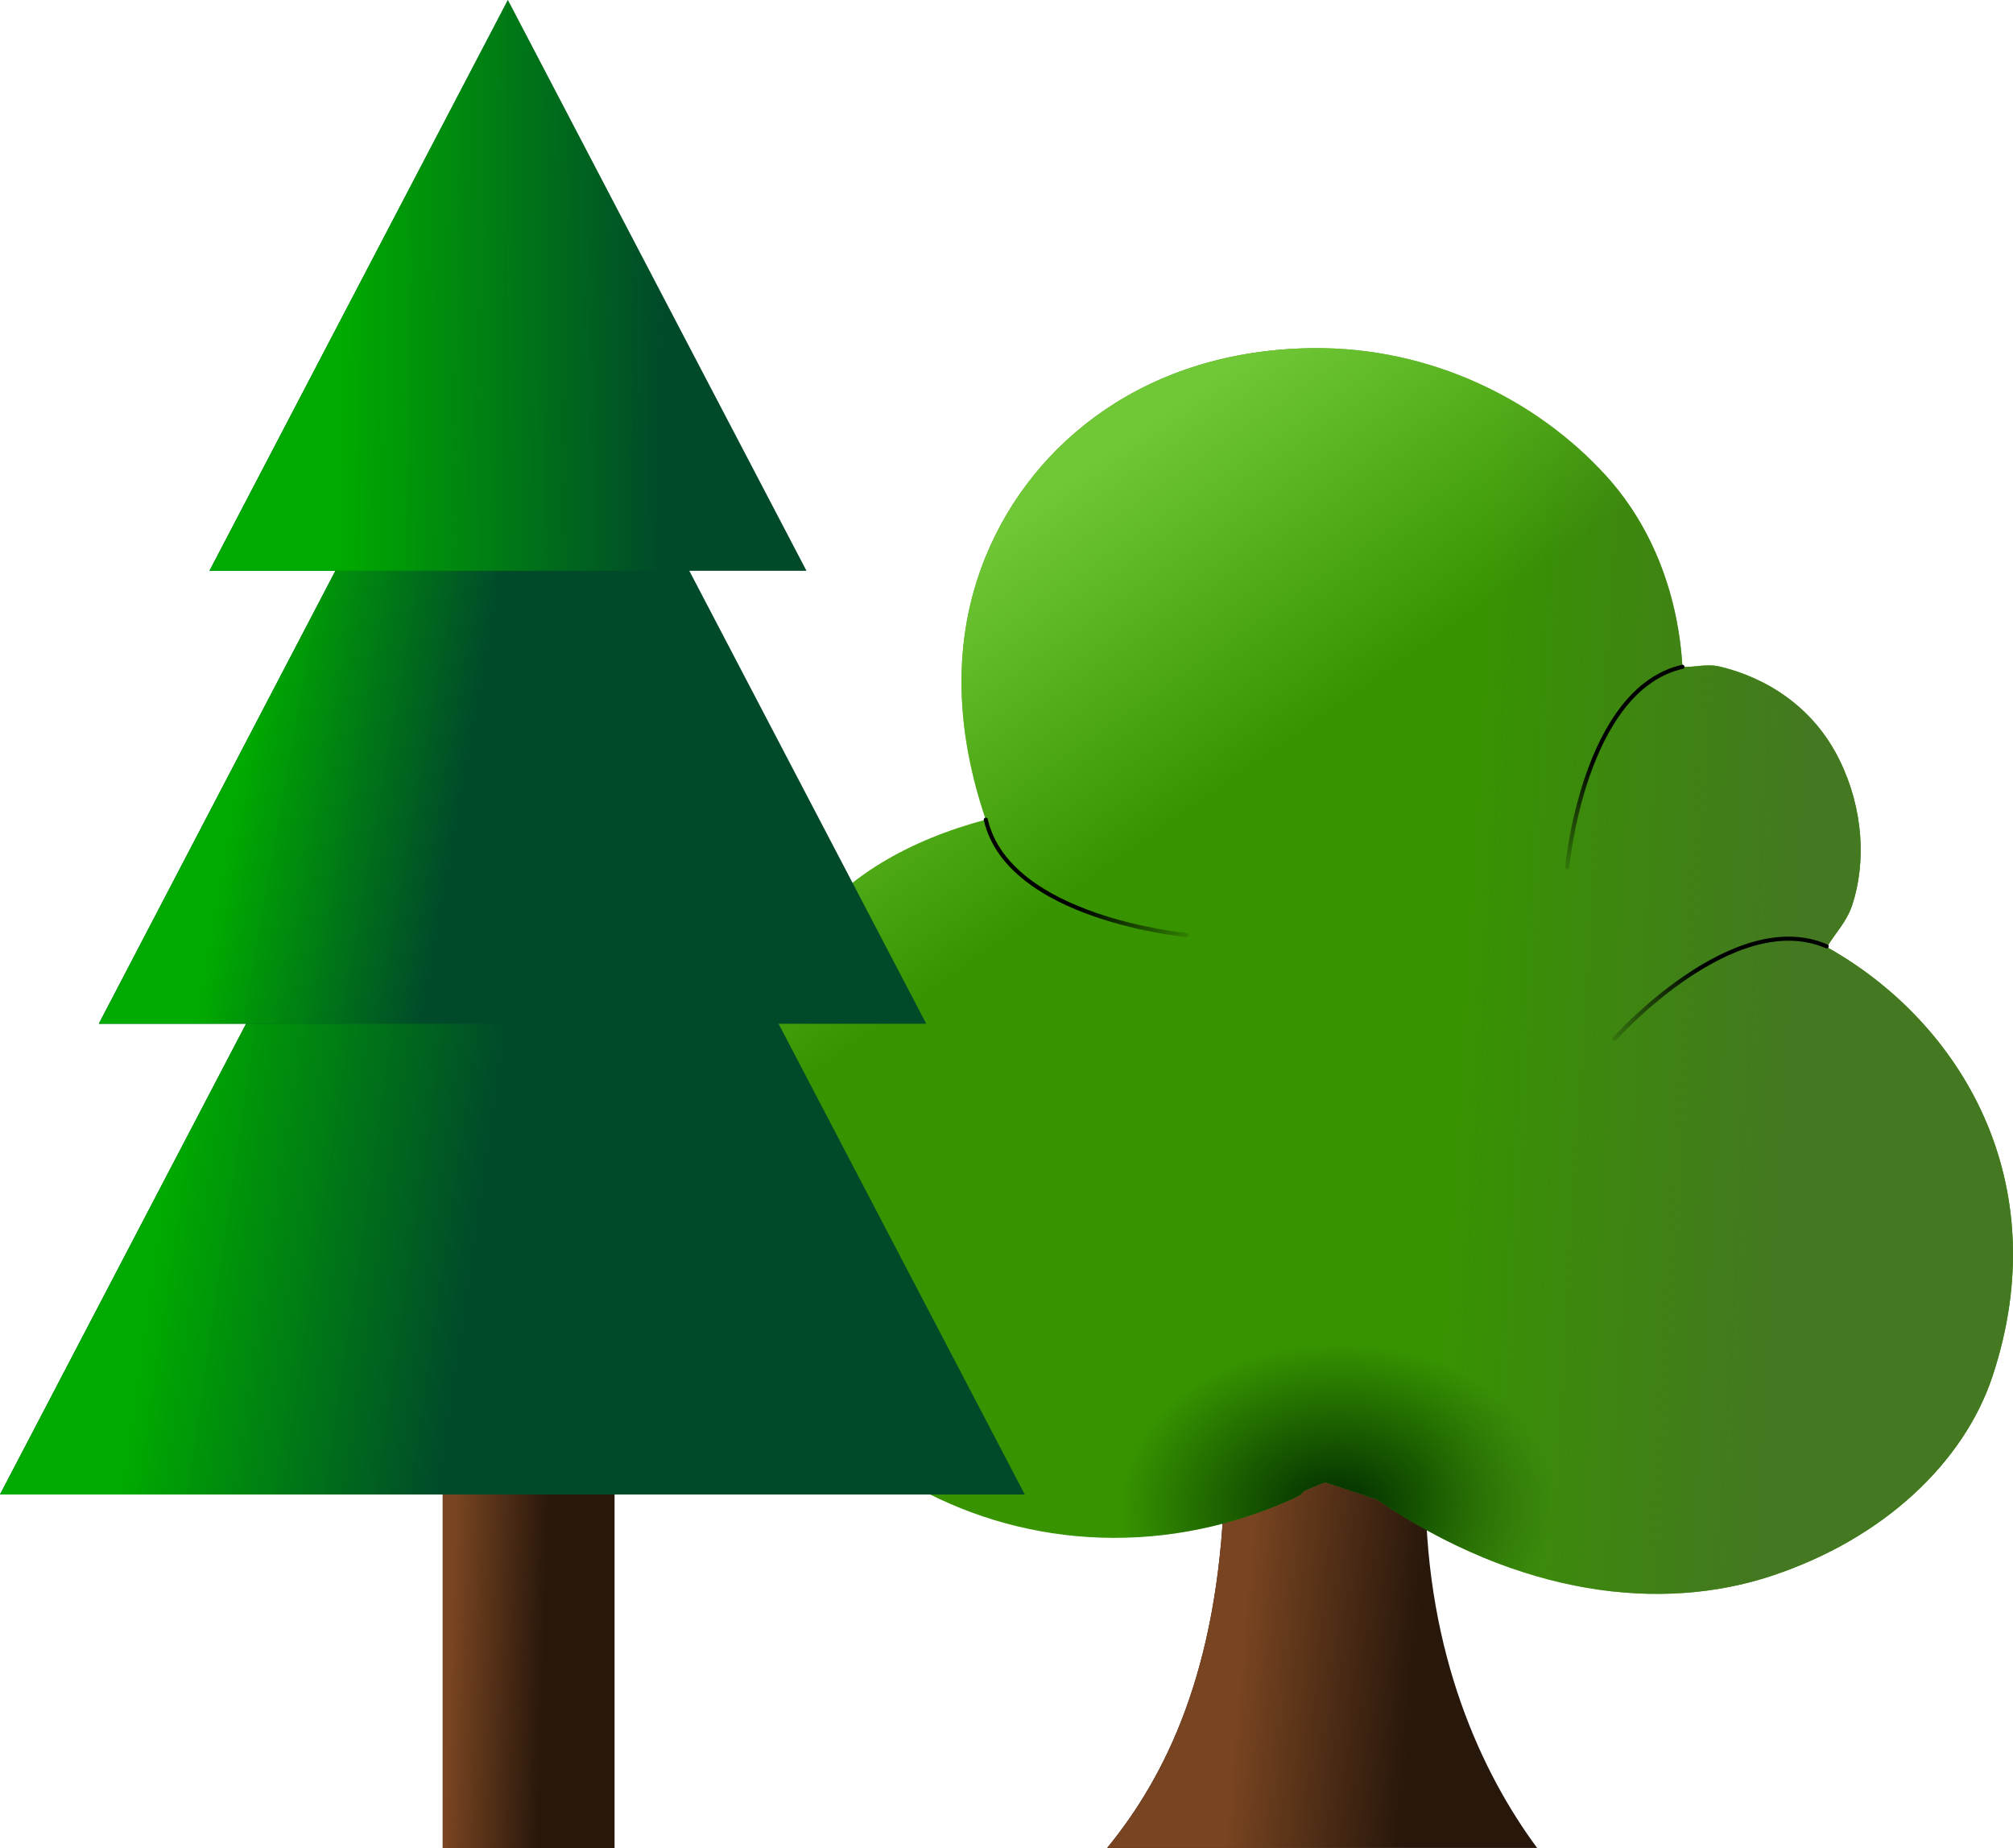
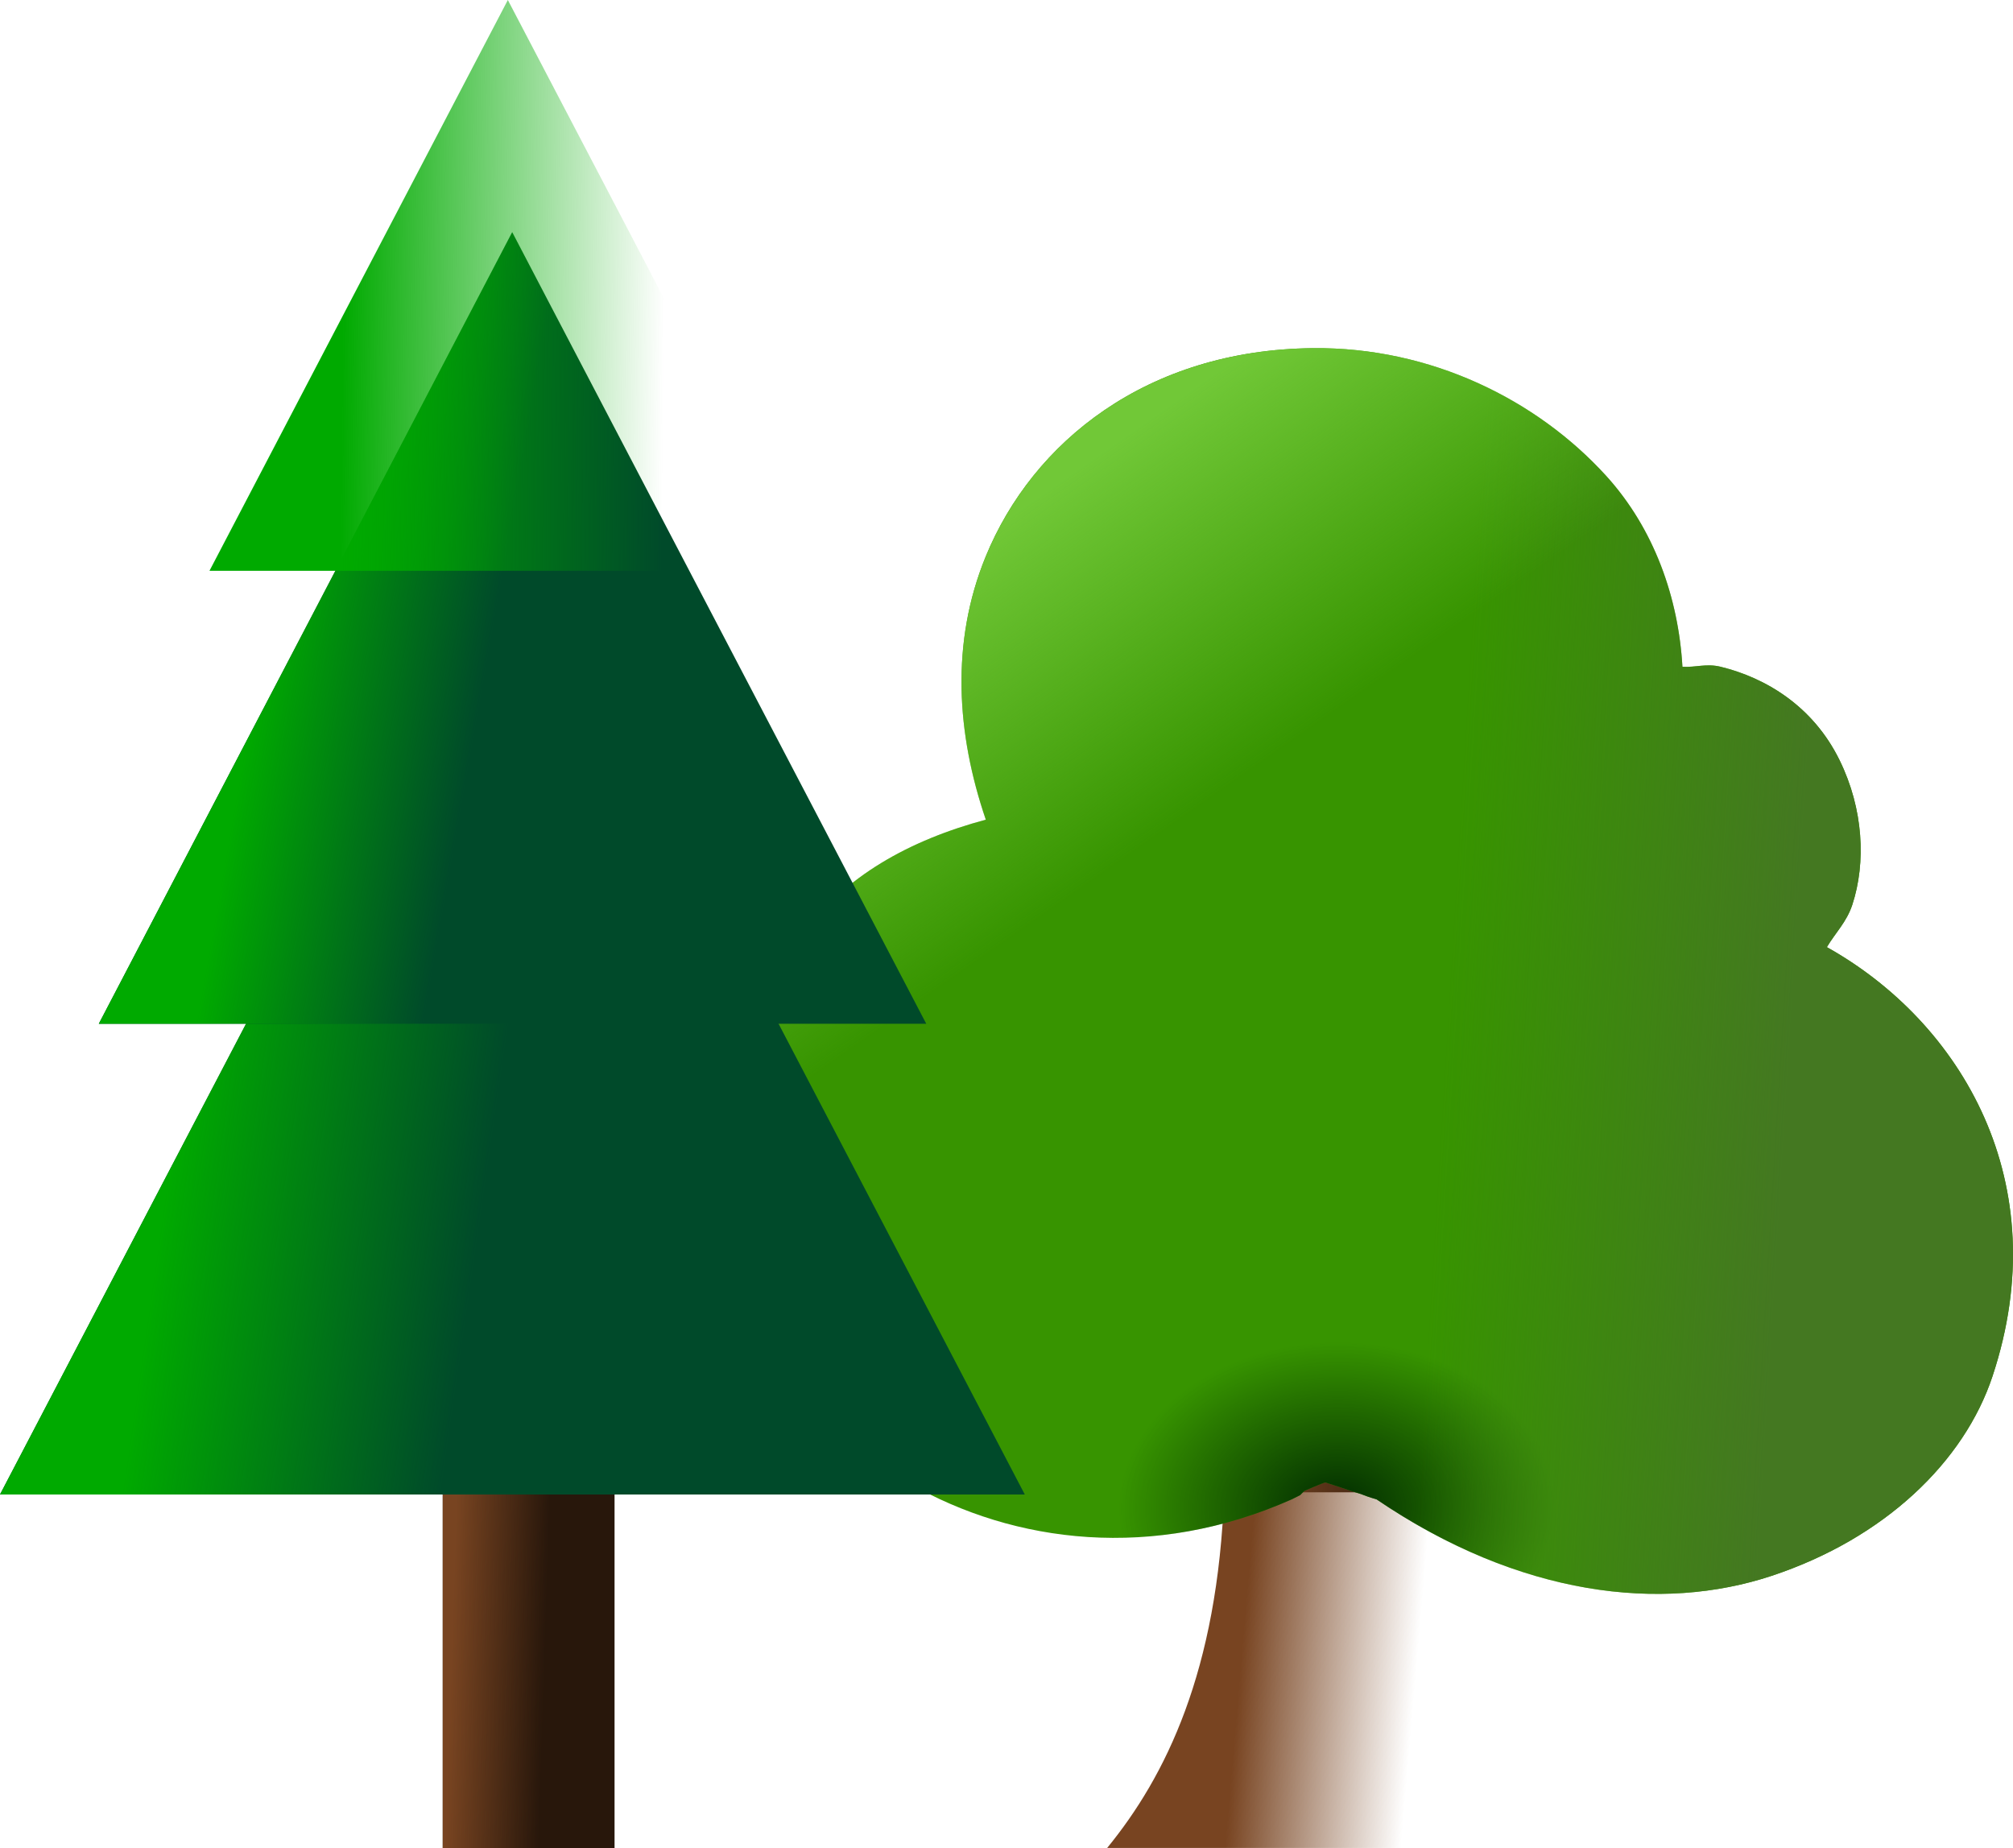
<svg xmlns="http://www.w3.org/2000/svg" xmlns:ns1="http://www.inkscape.org/namespaces/inkscape" xmlns:ns2="http://sodipodi.sourceforge.net/DTD/sodipodi-0.dtd" xmlns:xlink="http://www.w3.org/1999/xlink" version="1.1" id="Layer_1" x="0px" y="0px" width="148.088" height="135.951" viewBox="0 0 148.088 135.951" enable-background="new 0 0 14 14" xml:space="preserve" ns1:version="0.48.4 r9939" ns2:docname="Forestry logo.svg">
  <defs id="defs3033">
    <linearGradient ns1:collect="always" id="linearGradient4197">
      <stop style="stop-color:#71c837;stop-opacity:1;" offset="0" id="stop4199" />
      <stop style="stop-color:#71c837;stop-opacity:0;" offset="1" id="stop4201" />
    </linearGradient>
    <linearGradient ns1:collect="always" id="linearGradient4182">
      <stop style="stop-color:#447821;stop-opacity:1;" offset="0" id="stop4184" />
      <stop style="stop-color:#447821;stop-opacity:0;" offset="1" id="stop4186" />
    </linearGradient>
    <linearGradient ns1:collect="always" id="linearGradient4068">
      <stop style="stop-color:#000000;stop-opacity:1;" offset="0" id="stop4070" />
      <stop style="stop-color:#000000;stop-opacity:0;" offset="1" id="stop4072" />
    </linearGradient>
    <linearGradient ns1:collect="always" id="linearGradient3257">
      <stop style="stop-color:#002b00;stop-opacity:1;" offset="0" id="stop3259" />
      <stop style="stop-color:#002b00;stop-opacity:0;" offset="1" id="stop3261" />
    </linearGradient>
    <linearGradient ns1:collect="always" id="linearGradient3221">
      <stop style="stop-color:#784421;stop-opacity:1;" offset="0" id="stop3223" />
      <stop style="stop-color:#784421;stop-opacity:0;" offset="1" id="stop3225" />
    </linearGradient>
    <linearGradient ns1:collect="always" id="linearGradient3182">
      <stop style="stop-color:#00aa00;stop-opacity:1;" offset="0" id="stop3184" />
      <stop style="stop-color:#00aa00;stop-opacity:0;" offset="1" id="stop3186" />
    </linearGradient>
    <linearGradient ns1:collect="always" id="linearGradient3174">
      <stop style="stop-color:#00aa00;stop-opacity:1;" offset="0" id="stop3176" />
      <stop style="stop-color:#00aa00;stop-opacity:0;" offset="1" id="stop3178" />
    </linearGradient>
    <linearGradient ns1:collect="always" id="linearGradient3166">
      <stop style="stop-color:#00aa00;stop-opacity:1;" offset="0" id="stop3168" />
      <stop style="stop-color:#00aa00;stop-opacity:0;" offset="1" id="stop3170" />
    </linearGradient>
    <linearGradient ns1:collect="always" id="linearGradient3105">
      <stop style="stop-color:#784421;stop-opacity:1;" offset="0" id="stop3107" />
      <stop style="stop-color:#784421;stop-opacity:0;" offset="1" id="stop3109" />
    </linearGradient>
    <linearGradient ns1:collect="always" xlink:href="#linearGradient3105" id="linearGradient3111" x1="-3.315" y1="12.402" x2="-4" y2="12.424" gradientUnits="userSpaceOnUse" />
    <linearGradient ns1:collect="always" xlink:href="#linearGradient3166" id="linearGradient3172" x1="12.814" y1="9.11" x2="10.516" y2="9.442" gradientUnits="userSpaceOnUse" />
    <linearGradient ns1:collect="always" xlink:href="#linearGradient3174" id="linearGradient3180" x1="12.239" y1="5.884" x2="10.619" y2="6.17" gradientUnits="userSpaceOnUse" />
    <linearGradient ns1:collect="always" xlink:href="#linearGradient3182" id="linearGradient3188" x1="11.51" y1="3.033" x2="9.146" y2="3.055" gradientUnits="userSpaceOnUse" />
    <linearGradient ns1:collect="always" xlink:href="#linearGradient3221" id="linearGradient3227" x1="9.145" y1="12.048" x2="10.43" y2="12.159" gradientUnits="userSpaceOnUse" />
    <radialGradient ns1:collect="always" xlink:href="#linearGradient3257" id="radialGradient3263" cx="9.941" cy="11.304" fx="9.941" fy="11.304" r="1.753" gradientTransform="matrix(0.913,-0.015,0.011,0.692,0.628,3.418)" gradientUnits="userSpaceOnUse" />
    <filter ns1:collect="always" id="filter4064" color-interpolation-filters="sRGB">
      <feGaussianBlur ns1:collect="always" stdDeviation="0.017" id="feGaussianBlur4066" />
    </filter>
    <linearGradient ns1:collect="always" xlink:href="#linearGradient4068" id="linearGradient4074" x1="7.932" y1="6.681" x2="8.833" y2="6.982" gradientUnits="userSpaceOnUse" />
    <linearGradient ns1:collect="always" xlink:href="#linearGradient4068-1" id="linearGradient4074-7" x1="7.932" y1="6.681" x2="8.833" y2="6.982" gradientUnits="userSpaceOnUse" />
    <linearGradient ns1:collect="always" id="linearGradient4068-1">
      <stop style="stop-color:#000000;stop-opacity:1;" offset="0" id="stop4070-2" />
      <stop style="stop-color:#000000;stop-opacity:0;" offset="1" id="stop4072-6" />
    </linearGradient>
    <filter color-interpolation-filters="sRGB" ns1:collect="always" id="filter4064-0">
      <feGaussianBlur ns1:collect="always" stdDeviation="0.017" id="feGaussianBlur4066-4" />
    </filter>
    <linearGradient gradientTransform="translate(2.771,-0.372)" y2="6.982" x2="8.833" y1="6.681" x1="7.932" gradientUnits="userSpaceOnUse" id="linearGradient4093" xlink:href="#linearGradient4068-1" ns1:collect="always" />
    <linearGradient ns1:collect="always" xlink:href="#linearGradient4068-6" id="linearGradient4074-4" x1="7.932" y1="6.681" x2="8.833" y2="6.982" gradientUnits="userSpaceOnUse" />
    <linearGradient ns1:collect="always" id="linearGradient4068-6">
      <stop style="stop-color:#000000;stop-opacity:1;" offset="0" id="stop4070-0" />
      <stop style="stop-color:#000000;stop-opacity:0;" offset="1" id="stop4072-3" />
    </linearGradient>
    <filter color-interpolation-filters="sRGB" ns1:collect="always" id="filter4064-6">
      <feGaussianBlur ns1:collect="always" stdDeviation="0.017" id="feGaussianBlur4066-2" />
    </filter>
    <linearGradient gradientTransform="translate(3.036,0.579)" y2="6.982" x2="8.833" y1="6.681" x1="7.932" gradientUnits="userSpaceOnUse" id="linearGradient4093-4" xlink:href="#linearGradient4068-6" ns1:collect="always" />
    <linearGradient ns1:collect="always" xlink:href="#linearGradient4182" id="linearGradient4188" x1="13.081" y1="9.043" x2="10.562" y2="8.888" gradientUnits="userSpaceOnUse" />
    <linearGradient ns1:collect="always" xlink:href="#linearGradient4197" id="linearGradient4203" x1="7.374" y1="3.839" x2="8.833" y2="5.926" gradientUnits="userSpaceOnUse" />
    <linearGradient ns1:collect="always" xlink:href="#linearGradient4197" id="linearGradient4262" gradientUnits="userSpaceOnUse" x1="7.374" y1="3.839" x2="8.833" y2="5.926" gradientTransform="scale(5,5)" />
    <linearGradient ns1:collect="always" xlink:href="#linearGradient4182" id="linearGradient4265" gradientUnits="userSpaceOnUse" x1="13.081" y1="9.043" x2="10.562" y2="8.888" gradientTransform="scale(5,5)" />
    <radialGradient ns1:collect="always" xlink:href="#linearGradient3257" id="radialGradient4268" gradientUnits="userSpaceOnUse" gradientTransform="matrix(4.565,-0.075,0.057,3.458,3.139,17.091)" cx="9.941" cy="11.304" fx="9.941" fy="11.304" r="1.753" />
    <linearGradient ns1:collect="always" xlink:href="#linearGradient3221" id="linearGradient4302" gradientUnits="userSpaceOnUse" x1="9.145" y1="12.048" x2="10.43" y2="12.159" />
    <radialGradient ns1:collect="always" xlink:href="#linearGradient3257" id="radialGradient4304" gradientUnits="userSpaceOnUse" gradientTransform="matrix(4.565,-0.075,0.057,3.458,3.139,17.091)" cx="9.941" cy="11.304" fx="9.941" fy="11.304" r="1.753" />
    <linearGradient ns1:collect="always" xlink:href="#linearGradient4182" id="linearGradient4306" gradientUnits="userSpaceOnUse" gradientTransform="scale(5,5)" x1="13.081" y1="9.043" x2="10.562" y2="8.888" />
    <linearGradient ns1:collect="always" xlink:href="#linearGradient4197" id="linearGradient4308" gradientUnits="userSpaceOnUse" gradientTransform="scale(5,5)" x1="7.374" y1="3.839" x2="8.833" y2="5.926" />
    <linearGradient ns1:collect="always" xlink:href="#linearGradient4068" id="linearGradient4310" gradientUnits="userSpaceOnUse" x1="7.932" y1="6.681" x2="8.833" y2="6.982" />
    <linearGradient ns1:collect="always" xlink:href="#linearGradient4068-1" id="linearGradient4312" gradientUnits="userSpaceOnUse" gradientTransform="translate(2.771,-0.372)" x1="7.932" y1="6.681" x2="8.833" y2="6.982" />
    <linearGradient ns1:collect="always" xlink:href="#linearGradient4068-6" id="linearGradient4314" gradientUnits="userSpaceOnUse" gradientTransform="translate(3.036,0.579)" x1="7.932" y1="6.681" x2="8.833" y2="6.982" />
    <linearGradient ns1:collect="always" xlink:href="#linearGradient3105" id="linearGradient4316" gradientUnits="userSpaceOnUse" x1="-3.315" y1="12.402" x2="-4" y2="12.424" />
    <linearGradient ns1:collect="always" xlink:href="#linearGradient3166" id="linearGradient4318" gradientUnits="userSpaceOnUse" x1="12.814" y1="9.11" x2="10.516" y2="9.442" />
    <linearGradient ns1:collect="always" xlink:href="#linearGradient3174" id="linearGradient4320" gradientUnits="userSpaceOnUse" x1="12.239" y1="5.884" x2="10.619" y2="6.17" />
    <linearGradient ns1:collect="always" xlink:href="#linearGradient3182" id="linearGradient4322" gradientUnits="userSpaceOnUse" x1="11.51" y1="3.033" x2="9.146" y2="3.055" />
    <linearGradient ns1:collect="always" xlink:href="#linearGradient4197" id="linearGradient4341" gradientUnits="userSpaceOnUse" gradientTransform="scale(10,10)" x1="7.374" y1="3.839" x2="8.833" y2="5.926" />
    <linearGradient ns1:collect="always" xlink:href="#linearGradient4182" id="linearGradient4344" gradientUnits="userSpaceOnUse" gradientTransform="scale(10,10)" x1="13.081" y1="9.043" x2="10.562" y2="8.888" />
    <radialGradient ns1:collect="always" xlink:href="#linearGradient3257" id="radialGradient4347" gradientUnits="userSpaceOnUse" gradientTransform="matrix(9.13,-0.151,0.114,6.916,6.277,34.181)" cx="9.941" cy="11.304" fx="9.941" fy="11.304" r="1.753" />
  </defs>
  <ns2:namedview pagecolor="#ffffff" bordercolor="#666666" borderopacity="1" objecttolerance="10" gridtolerance="10" guidetolerance="10" ns1:pageopacity="0" ns1:pageshadow="2" ns1:window-width="1280" ns1:window-height="962" id="namedview3031" showgrid="false" ns1:zoom="1" ns1:cx="74.589324" ns1:cy="45.533917" ns1:window-x="-8" ns1:window-y="-8" ns1:window-maximized="1" ns1:current-layer="Layer_1" fit-margin-top="0" fit-margin-left="0" fit-margin-right="0" fit-margin-bottom="0" ns1:snap-grids="false" ns1:snap-bbox="true" ns1:bbox-nodes="true" ns1:object-paths="true" ns1:object-nodes="true">
    <ns1:grid type="xygrid" id="grid3031" empspacing="5" visible="true" enabled="true" snapvisiblegridlinesonly="true" originx="66.785px" originy="61.179px" />
  </ns2:namedview>
  <g style="fill:#379400;fill-opacity:0.871" id="g3029" transform="matrix(5,0,0,5,37.748,31.96)">
	</g>
  <path d="m 83.212,65.584 c 17.48,12.96 5.56,47.37 -19.1,37.08 -6.67,-2.78 -2.32,-12.11 -19.6,-8.36 -5.46,1.29 -6.06,11.46 -11.12,13.08 -27.69,10.18 -33.25,-39.33 -6.67,-38.04 -1.52,-7.72 -7.38,-2.58 -6.37,-10.19 -0.41,-7.82 13.822,1.013 13.112,-0.057 -2.337,-18.43 26.69,-30.33 34.77,-12 2.42,5.57 0.663,11.356 -2.367,18.316 5.06,0.86 13.504,-4.329 17.344,0.171 z" id="path3027" style="fill:none;stroke:none" ns1:connector-curvature="0" ns2:nodetypes="cccccccccc" />
  <g id="g3265" transform="scale(10,10)">
-     <path d="m 9.006,10.978 c -0.047,1.32 -0.433,2.092 -0.861,2.616 l 3.163,0 c -0.404,-0.546 -0.814,-1.418 -0.821,-2.623 -0.002,-0.377 -0.342,-0.377 -0.642,-0.377 -0.522,0 -0.826,0 -0.84,0.384 z" id="path3025-4" style="fill:#28170b;fill-opacity:1" ns1:connector-curvature="0" ns2:nodetypes="sccsss" />
+     <path d="m 9.006,10.978 l 3.163,0 c -0.404,-0.546 -0.814,-1.418 -0.821,-2.623 -0.002,-0.377 -0.342,-0.377 -0.642,-0.377 -0.522,0 -0.826,0 -0.84,0.384 z" id="path3025-4" style="fill:#28170b;fill-opacity:1" ns1:connector-curvature="0" ns2:nodetypes="sccsss" />
    <path d="m 9.006,10.978 c -0.047,1.32 -0.433,2.092 -0.861,2.616 l 3.163,0 c -0.404,-0.546 -0.849,-1.418 -0.821,-2.623 0.009,-0.377 -0.342,-0.377 -0.664,-0.377 -0.489,0 -0.804,0 -0.818,0.384 z" id="path3025-4-8" style="fill:url(#linearGradient4302);fill-opacity:1" ns1:connector-curvature="0" ns2:nodetypes="sccsss" />
  </g>
  <path ns1:connector-curvature="0" id="path3068" d="m 96.582,25.612 c 8.684,-0.09 16.478,3.794 21.562,9.375 3.558,3.906 5.333,9.007 5.625,14.062 0.98,0.061 1.753,-0.259 2.812,0 3.3,0.807 6.794,2.883 8.75,6.875 1.763,3.596 1.949,7.531 0.938,10.625 -0.417,1.275 -1.247,2.07 -1.875,3.125 9.9,5.533 16.906,17.329 12.188,31.562 -2.09,6.306 -7.948,11.936 -16.25,14.688 -8.066,2.674 -18.492,1.559 -29.062,-5.625 0,0 -0.656,-0.193 -0.938,-0.312 -0.281,-0.12 -0.471,-0.15 -0.938,-0.312 -0.932,-0.326 -1.924,-0.623 -1.875,-0.625 -0.153,0.006 -1.562,0.625 -1.562,0.625 l -0.312,0.312 -0.625,0.312 c -20.299,9.024 -40.95,-4.937 -41.562,-21.875 -0.244,-6.757 1.51,-13.873 5.625,-19.688 3.001,-4.24 7.807,-6.928 13.438,-8.438 -2.148,-6.301 -2.609,-13.024 0,-19.375 3.453,-8.405 11.836,-15.186 24.062,-15.312 z" style="font-size:medium;font-style:normal;font-variant:normal;font-weight:normal;font-stretch:normal;text-indent:0;text-align:start;text-decoration:none;line-height:normal;letter-spacing:normal;word-spacing:normal;text-transform:none;direction:ltr;block-progression:tb;writing-mode:lr-tb;text-anchor:start;baseline-shift:baseline;color:#000000;fill:#379400;fill-opacity:1;fill-rule:nonzero;stroke:none;stroke-width:1px;marker:none;visibility:visible;display:inline;overflow:visible;enable-background:accumulate;font-family:Sans;-inkscape-font-specification:Sans" />
  <path ns1:connector-curvature="0" id="path3068-8" d="m 99.507,97.805 c 6.746,-0.104 18.703,5.669 15.575,18.677 -4.446,-0.996 -9.115,-2.989 -13.812,-6.182 0,0 -0.656,-0.193 -0.938,-0.312 -0.281,-0.12 -0.471,-0.15 -0.938,-0.312 -0.932,-0.326 -1.924,-0.623 -1.875,-0.625 -0.153,0.006 -1.562,0.625 -1.562,0.625 l -0.312,0.312 -0.625,0.312 c -4.903,2.179 -9.826,3.018 -14.482,2.798 -0.453,-11.458 11.135,-15.172 18.969,-15.293 z" style="font-size:medium;font-style:normal;font-variant:normal;font-weight:normal;font-stretch:normal;text-indent:0;text-align:start;text-decoration:none;line-height:normal;letter-spacing:normal;word-spacing:normal;text-transform:none;direction:ltr;block-progression:tb;writing-mode:lr-tb;text-anchor:start;baseline-shift:baseline;color:#000000;fill:url(#radialGradient4347);fill-opacity:1;fill-rule:nonzero;stroke:none;stroke-width:1px;marker:none;visibility:visible;display:inline;overflow:visible;enable-background:accumulate;font-family:Sans;-inkscape-font-specification:Sans" ns2:nodetypes="sccsccccccs" />
  <path ns1:connector-curvature="0" id="path3068-88" d="m 96.582,25.612 c 8.684,-0.09 16.478,3.794 21.562,9.375 3.558,3.906 5.333,9.007 5.625,14.062 0.98,0.061 1.753,-0.259 2.812,0 3.3,0.807 6.794,2.883 8.75,6.875 1.763,3.596 1.949,7.531 0.938,10.625 -0.417,1.275 -1.247,2.07 -1.875,3.125 9.9,5.533 16.906,17.329 12.188,31.562 -2.09,6.306 -7.948,11.936 -16.25,14.688 -8.066,2.674 -18.492,1.559 -29.062,-5.625 0,0 -0.656,-0.193 -0.938,-0.312 -0.281,-0.12 -0.471,-0.15 -0.938,-0.312 -0.932,-0.326 -1.924,-0.623 -1.875,-0.625 -0.153,0.006 -1.562,0.625 -1.562,0.625 l -0.312,0.312 -0.625,0.312 c -20.299,9.024 -40.95,-4.937 -41.563,-21.875 -0.244,-6.757 1.51,-13.873 5.625,-19.688 3.001,-4.24 7.807,-6.928 13.438,-8.438 -2.148,-6.301 -2.609,-13.024 0,-19.375 3.453,-8.405 11.836,-15.186 24.062,-15.312 z" style="font-size:medium;font-style:normal;font-variant:normal;font-weight:normal;font-stretch:normal;text-indent:0;text-align:start;text-decoration:none;line-height:normal;letter-spacing:normal;word-spacing:normal;text-transform:none;direction:ltr;block-progression:tb;writing-mode:lr-tb;text-anchor:start;baseline-shift:baseline;color:#000000;fill:url(#linearGradient4344);fill-opacity:1;fill-rule:nonzero;stroke:none;stroke-width:1px;marker:none;visibility:visible;display:inline;overflow:visible;enable-background:accumulate;font-family:Sans;-inkscape-font-specification:Sans" />
  <path ns1:connector-curvature="0" id="path3068-2" d="m 96.582,25.612 c 8.684,-0.09 16.478,3.794 21.562,9.375 3.558,3.906 5.333,9.007 5.625,14.062 0.98,0.061 1.753,-0.259 2.812,0 3.3,0.807 6.794,2.883 8.75,6.875 1.763,3.596 1.949,7.531 0.938,10.625 -0.417,1.275 -1.247,2.07 -1.875,3.125 9.9,5.533 16.906,17.329 12.188,31.563 -2.09,6.306 -7.948,11.936 -16.25,14.688 -8.066,2.674 -18.492,1.559 -29.062,-5.625 0,0 -0.656,-0.193 -0.938,-0.312 -0.281,-0.12 -0.471,-0.15 -0.938,-0.312 -0.932,-0.326 -1.924,-0.623 -1.875,-0.625 -0.153,0.006 -1.562,0.625 -1.562,0.625 l -0.312,0.312 -0.625,0.312 c -20.299,9.024 -40.95,-4.937 -41.563,-21.875 -0.244,-6.757 1.51,-13.873 5.625,-19.688 3.001,-4.24 7.807,-6.928 13.438,-8.438 -2.148,-6.301 -2.609,-13.024 0,-19.375 3.453,-8.405 11.836,-15.186 24.062,-15.312 z" style="font-size:medium;font-style:normal;font-variant:normal;font-weight:normal;font-stretch:normal;text-indent:0;text-align:start;text-decoration:none;line-height:normal;letter-spacing:normal;word-spacing:normal;text-transform:none;direction:ltr;block-progression:tb;writing-mode:lr-tb;text-anchor:start;baseline-shift:baseline;color:#000000;fill:url(#linearGradient4341);fill-opacity:1;fill-rule:nonzero;stroke:none;stroke-width:1px;marker:none;visibility:visible;display:inline;overflow:visible;enable-background:accumulate;font-family:Sans;-inkscape-font-specification:Sans" />
  <g id="g4155" transform="scale(10,10)">
-     <path ns2:nodetypes="ccc" ns1:connector-curvature="0" id="path3290" d="m 7.252,6.03 c 0.169,0.729 1.476,0.848 1.476,0.848 l 0,0" style="fill:none;stroke:url(#linearGradient4310);stroke-width:0.03;stroke-linecap:round;stroke-linejoin:miter;stroke-miterlimit:4;stroke-opacity:1;stroke-dasharray:none;filter:url(#filter4064)" />
-     <path transform="matrix(0,1,-1,0,18.035,-5.118)" ns2:nodetypes="ccc" ns1:connector-curvature="0" id="path3290-9" d="m 10.023,5.658 c 0.169,0.729 1.476,0.848 1.476,0.848 l 0,0" style="fill:none;stroke:url(#linearGradient4312);stroke-width:0.03;stroke-linecap:round;stroke-linejoin:miter;stroke-miterlimit:4;stroke-opacity:1;stroke-dasharray:none;filter:url(#filter4064-0)" />
-     <path transform="matrix(-0.596,0.803,-0.803,-0.596,24.876,2.639)" ns2:nodetypes="ccc" ns1:connector-curvature="0" id="path3290-5" d="m 10.288,6.608 c 0.169,0.729 1.476,0.848 1.476,0.848 l 0,0" style="fill:none;stroke:url(#linearGradient4314);stroke-width:0.03;stroke-linecap:round;stroke-linejoin:miter;stroke-miterlimit:4;stroke-opacity:1;stroke-dasharray:none;filter:url(#filter4064-6)" />
-   </g>
+     </g>
  <g id="g4205" transform="scale(10,10)">
    <g id="g3113">
      <rect style="fill:#28170b;fill-opacity:1" id="rect3020" height="3.13" width="1.264" y="10.465" x="-4.521" transform="scale(-1,1)" />
      <rect style="fill:url(#linearGradient4316);fill-opacity:1" id="rect3020-1" height="3.13" width="1.264" y="10.465" x="-4.521" transform="scale(-1,1)" />
    </g>
    <g id="g3281">
      <polygon style="fill:#004a2a;fill-opacity:1" id="polygon3018" points="14.029,11.304 6.49,11.304 10.261,4.095 " transform="matrix(-1,0,0,1,14.029,-0.31)" />
      <polygon style="fill:url(#linearGradient4318);fill-opacity:1" id="polygon3018-6" points="6.49,11.304 10.261,4.095 14.029,11.304 " transform="matrix(-1,0,0,1,14.029,-0.31)" />
      <polygon style="fill:#004a2a;fill-opacity:1" id="polygon3016" points="13.302,7.841 7.215,7.841 10.261,2.018 " transform="matrix(-1,0,0,1,14.029,-0.31)" />
      <polygon style="fill:url(#linearGradient4320);fill-opacity:1" id="polygon3016-1" points="7.215,7.841 10.261,2.018 13.302,7.841 " transform="matrix(-1,0,0,1,14.029,-0.31)" />
      <g id="g3277">
-         <polygon transform="matrix(-1,0,0,1,14.029,-0.31)" points="12.488,4.509 8.096,4.509 10.293,0.31 " id="polygon3014" style="fill:#004a2a;fill-opacity:1" />
        <polygon transform="matrix(-1,0,0,1,14.029,-0.31)" points="8.096,4.509 10.293,0.31 12.488,4.509 " id="polygon3014-3" style="fill:url(#linearGradient4322);fill-opacity:1" />
      </g>
    </g>
  </g>
</svg>